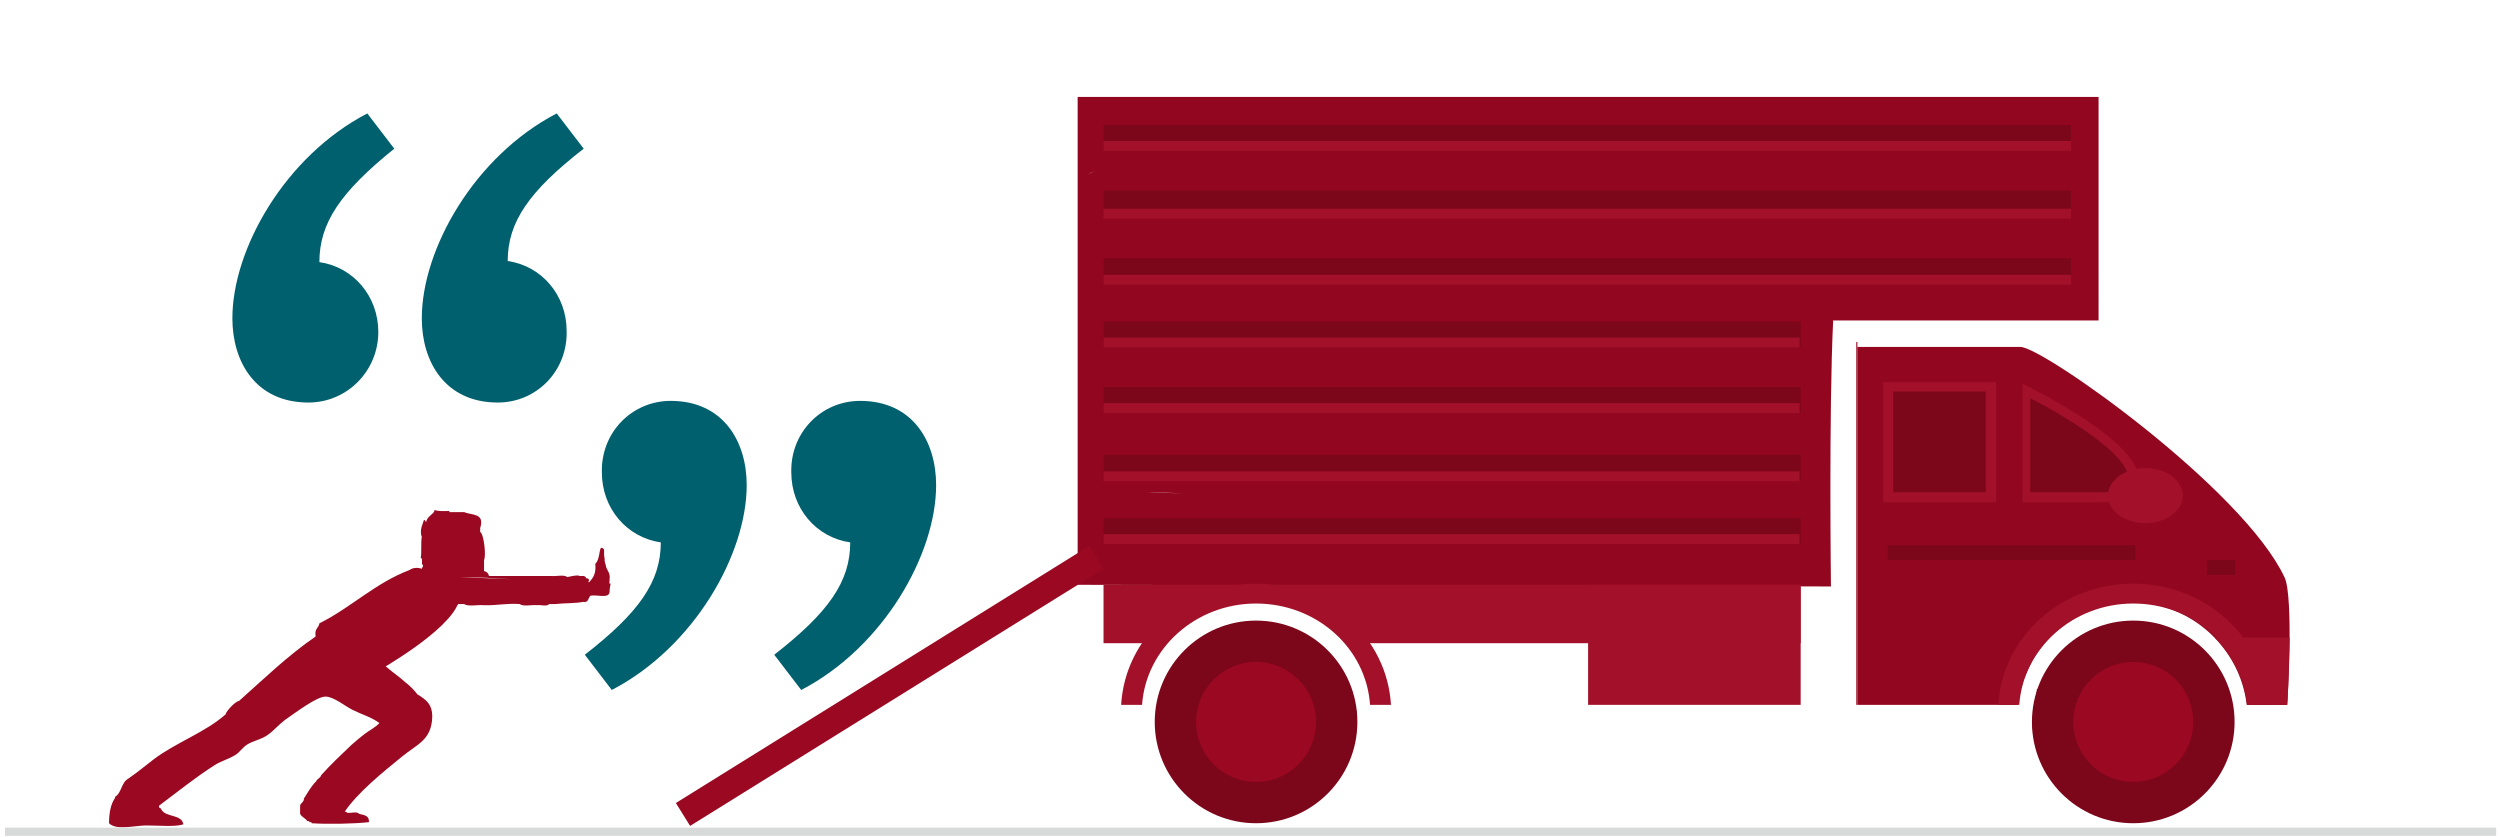
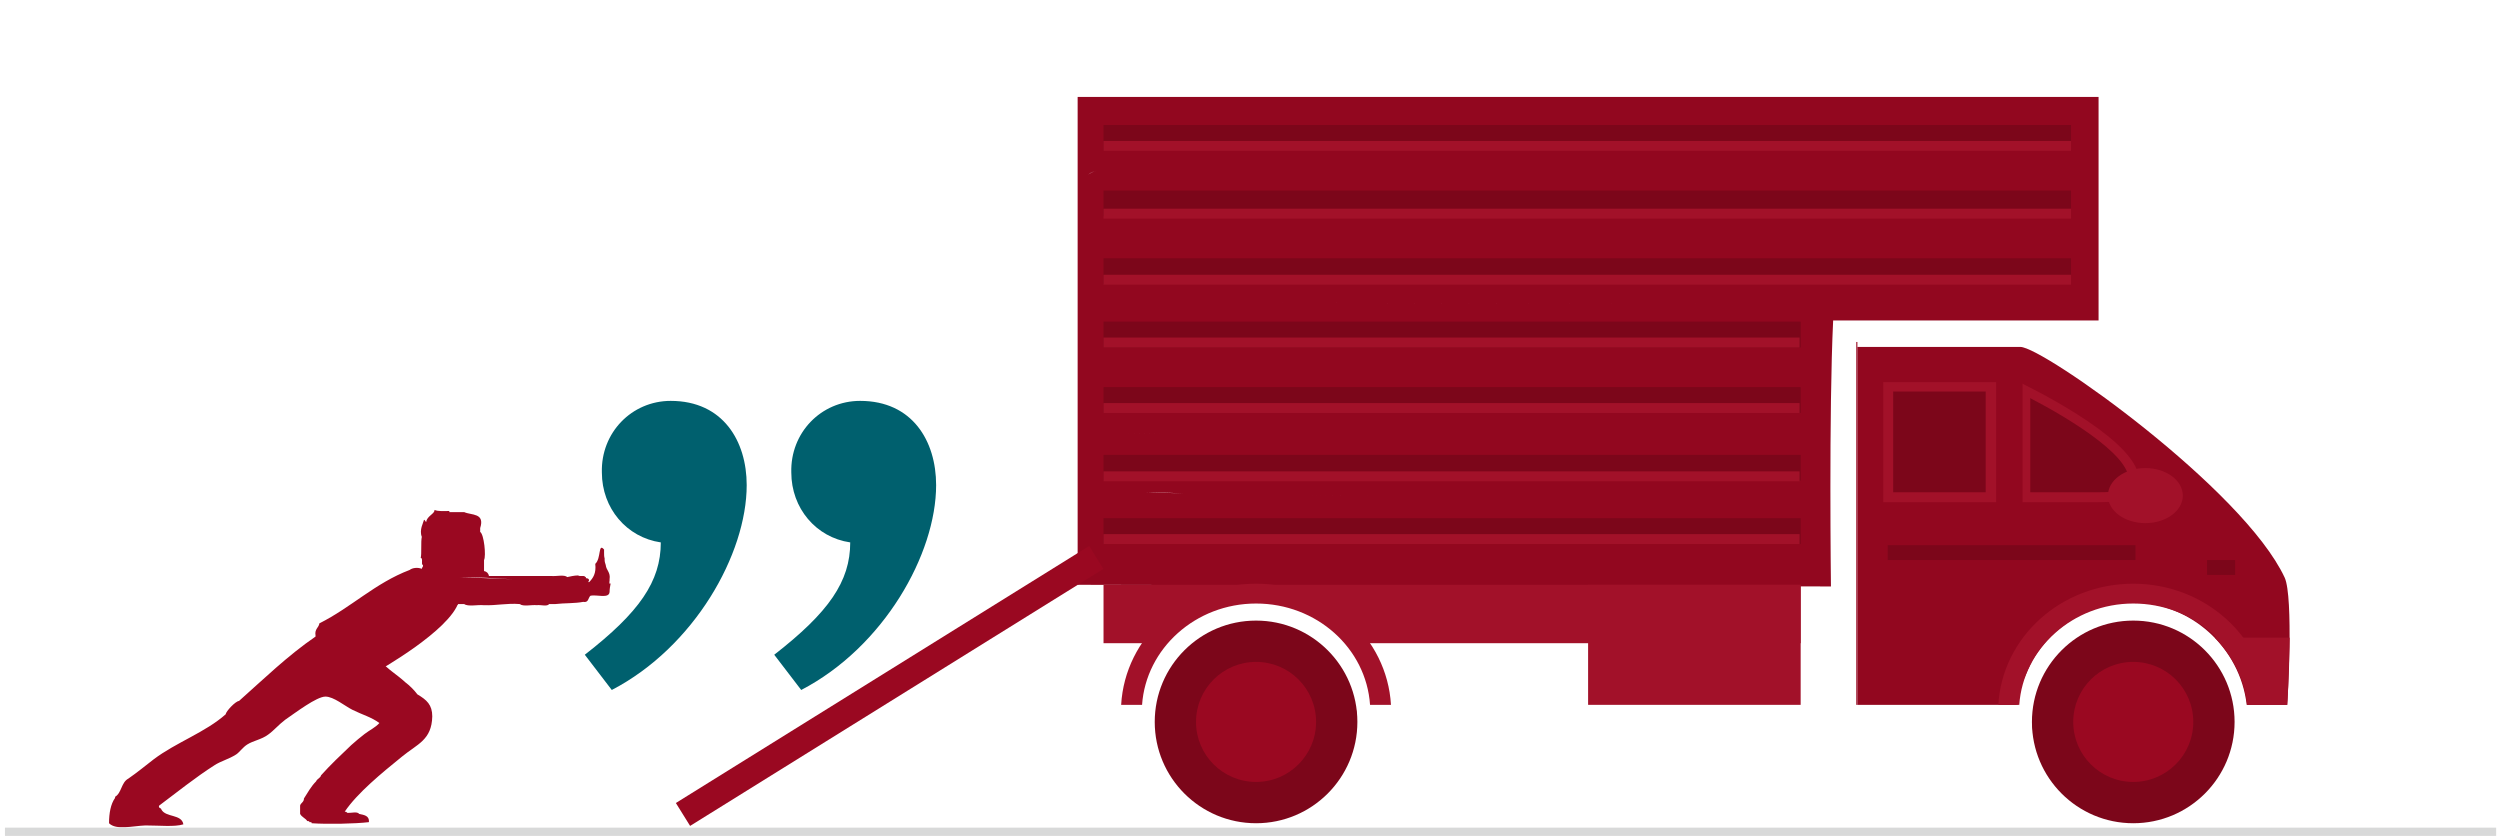
<svg xmlns="http://www.w3.org/2000/svg" version="1.1" id="Layer_1" x="0px" y="0px" width="454px" height="152px" viewBox="0 0 454 152" style="enable-background:new 0 0 454 152;" xml:space="preserve">
  <style type="text/css">
	.st0{fill-rule:evenodd;clip-rule:evenodd;fill:#81051B;}
	.st1{fill-rule:evenodd;clip-rule:evenodd;fill:#86061C;}
	.st2{fill-rule:evenodd;clip-rule:evenodd;fill:#970820;}
	.st3{fill-rule:evenodd;clip-rule:evenodd;fill:#92071F;}
	.st4{fill-rule:evenodd;clip-rule:evenodd;fill:#A21129;}
	.st5{fill-rule:evenodd;clip-rule:evenodd;fill:#82061B;}
	.st6{fill-rule:evenodd;clip-rule:evenodd;fill:#7C061A;}
	.st7{fill-rule:evenodd;clip-rule:evenodd;fill:#8D071E;}
	.st8{fill-rule:evenodd;clip-rule:evenodd;fill:#960820;}
	.st9{fill-rule:evenodd;clip-rule:evenodd;fill:#89061C;}
	.st10{fill-rule:evenodd;clip-rule:evenodd;fill:#84061B;}
	.st11{fill-rule:evenodd;clip-rule:evenodd;fill:#9A0821;}
	.st12{fill:#A21129;}
	.st13{fill:#00606E;}
	.st14{fill:#D8D9D9;}
</style>
  <g>
    <g>
      <g>
-         <path class="st0" d="M397.3,116.8c2.6,0.8,4,2.7,4.9,5.3C400.8,120.1,399.1,118.3,397.3,116.8z" />
-       </g>
-       <g>
-         <path class="st1" d="M372.6,141.1c1.5,1.2,2.6,2.7,4,4C374.9,144.1,373.5,142.8,372.6,141.1z" />
-       </g>
+         </g>
+       <g>
+         </g>
      <g>
        <path class="st0" d="M217.8,145.5c-1.2-0.9-2.9-1.3-3.1-3.1c1.2,1,2.5,2,3.5,3.1C218.1,145.5,217.9,145.5,217.8,145.5z" />
      </g>
      <g>
        <rect x="337.1" y="62.1" class="st2" width="0.2" height="65.9" />
      </g>
      <g>
        <path class="st1" d="M373.5,119.9c0.5-1.7,1.8-2.6,3.5-3.1C375.9,117.9,374.7,118.9,373.5,119.9z" />
      </g>
      <g>
-         <path class="st1" d="M223.1,139.3c-1.7-0.8-3.2-1.8-3.5-4c1.2,1.1,1.6,3.1,3.5,3.5C223.1,139,223.1,139.1,223.1,139.3z" />
+         <path class="st1" d="M223.1,139.3c-1.7-0.8-3.2-1.8-3.5-4c1.2,1.1,1.6,3.1,3.5,3.5C223.1,139,223.1,139.1,223.1,139.3" />
      </g>
      <g>
        <path class="st0" d="M391.6,139.7c1.3-0.9,2.2-2.2,3.5-3.1c0,0.1,0,0.3,0,0.4C394.1,138.1,393.7,139.8,391.6,139.7z" />
      </g>
      <g>
        <path class="st1" d="M379.2,125.6c0.3-1.4,1.2-2.3,2.6-2.6c-0.4,1.2-2,1.2-2.2,2.6C379.5,125.6,379.4,125.6,379.2,125.6z" />
      </g>
      <g>
        <path class="st3" d="M414.9,104.9C407.4,88.8,371,63,366.9,63s-29.6,0-29.6,0v65h28.9c0.5-0.8,0.2-2.4,0.8-3.1     c0.2-0.5,0.3-1.1,0.5-1.6c0.3-1.3,0.9-2.4,1.6-3.4c3.7-6.3,10.5-10.5,18.1-10.5c10.6,0,19.6,8.2,20.8,18.6h7.3     C415.5,127.3,416.5,108.4,414.9,104.9z" />
      </g>
      <g>
        <path class="st4" d="M402.2,115.8c3.2,3.3,5.4,7.5,5.9,12.2h7.3c0-0.4,0.3-6.4,0.4-12.2H402.2z" />
      </g>
      <g>
        <path class="st5" d="M224.8,113.7c1.3-0.7,5.7-0.7,7.1,0c-0.1,0-0.3,0-0.4,0C229.3,113.7,227,113.7,224.8,113.7z" />
      </g>
      <g>
        <path class="st1" d="M383.6,113.7c1.3-0.7,5.7-0.7,7.1,0C388.3,113.7,386,113.7,383.6,113.7z" />
      </g>
      <g>
        <path class="st1" d="M221.8,114.6c-2.5,1.9-5.4,3.4-7.5,5.7C215.9,117.5,218.4,115.6,221.8,114.6z" />
      </g>
      <g>
        <path class="st1" d="M393.8,114.6c1.6,0.1,2,1.3,3.5,1.3c0.1,0.4-0.2,0.4-0.4,0.4C395.6,116,394.3,115.7,393.8,114.6z" />
      </g>
      <g>
        <path class="st1" d="M231.9,113.7c3.6,0.5,6.5,1.8,7.9,4.4c-2.2-2-5.1-3.4-8.4-4.4C231.6,113.7,231.8,113.7,231.9,113.7z" />
      </g>
      <g>
        <path class="st1" d="M369.1,120c-0.7,1-1.3,2-1.6,3.4C368,122.2,368.5,121,369.1,120z" />
      </g>
      <g>
        <path class="st5" d="M223.5,122.5c0.9-1.6,5.6-1.8,7.5-0.9C228,121.4,225.6,121.8,223.5,122.5z" />
      </g>
      <g>
        <path class="st5" d="M381.9,123c1.3-2.5,8.3-2.4,10.1-0.4C388.9,121.3,384.5,121.4,381.9,123z" />
      </g>
      <g>
        <path class="st1" d="M233.2,122.5c1.3,0,1.6,1,2.2,1.8C236.8,126.4,232.5,122.5,233.2,122.5z" />
      </g>
      <g>
-         <path class="st1" d="M392.5,123c2.1,0.4,3.1,1.9,3.5,4c-0.7-0.9-1.6-1.6-1.8-3.1c-0.8,0-1.4-0.1-1.8-0.4     C392.5,123.3,392.5,123.1,392.5,123z" />
-       </g>
+         </g>
      <g>
        <path class="st1" d="M244.7,124.3c-1.6-1.9-2.8-4.2-4.4-6.2C242.3,119.6,244,121.5,244.7,124.3z" />
      </g>
      <g>
        <path class="st1" d="M403.9,125.2c-0.9-0.7-1.1-2.1-1.8-3.1C403.5,122.3,403.7,123.7,403.9,125.2z" />
      </g>
      <g>
        <path class="st1" d="M222.2,123.4c-1.5,1.7-2.7,3.8-3.5,6.2C218.8,126.4,220,124.4,222.2,123.4z" />
      </g>
      <g>
        <path class="st6" d="M235.4,124.3c0.5,0.2,0.9,0.6,0.9,1.3c1.2,2.3,1.9,6.1,0.9,9.3c-0.1,2.5-1.8,3.5-3.5,4.4     c-1.2,0.4-2.5,0.7-3.5,1.3c-1.3,0-2.6,0-4,0c-1.8,0.4-1.3-1.6-3.1-1.3c0-0.1,0-0.3,0-0.4c-1.9-0.4-2.3-2.4-3.5-3.5     c-1.1-1.1-0.9-3.5-0.9-5.7c0.8-2.4,2-4.4,3.5-6.2c0.2-0.5,0.6-0.9,1.3-0.9c2.1-0.7,4.5-1.1,7.5-0.9c0.8,0.2,1.8,0.2,2.2,0.9     C232.5,122.5,236.8,126.4,235.4,124.3z" />
      </g>
      <g>
        <path class="st0" d="M367,124.9c-0.7,0.6-0.3,2.3-0.8,3.1h0.2C366.6,126.9,366.8,125.9,367,124.9z" />
      </g>
      <g>
        <path class="st5" d="M377.5,130.9c0-1.8-0.1-3.6,0.9-4.4C378.1,128,378.1,129.8,377.5,130.9z" />
      </g>
      <g>
        <path class="st5" d="M211.2,126.5c0,0.7,0,1.5,0,2.2c-0.7,0.6-0.7,4.2,0,4.9c0,0.7,0,1.5,0,2.2     C209.9,133.8,209.9,128.4,211.2,126.5z" />
      </g>
      <g>
-         <path class="st7" d="M369.5,129.1c-0.3-1.8,0.4-2.5,0.4-4c0.1,0,0.3,0,0.4,0c0,0.6,0,1.2,0,1.8c-1,1-0.2,4-0.4,5.7     C369,132.3,369.8,130.2,369.5,129.1z" />
-       </g>
+         </g>
      <g>
        <path class="st2" d="M404.4,126.5c-0.3,2.8,0.6,6.8-0.4,8.8c0-2.9,0-5.9,0-8.8C404.1,126.5,404.2,126.5,404.4,126.5z" />
      </g>
      <g>
        <path class="st8" d="M218.2,129.6c0.3,1.9-0.2,4.4-0.4,3.1C217.7,132,218,127.7,218.2,129.6z" />
      </g>
      <g>
        <path class="st8" d="M370.4,126.9c0,2.8,0,5.6,0,8.4c-0.1,0-0.3,0-0.4,0c0-0.9,0-1.8,0-2.6C370.2,130.9,369.4,128,370.4,126.9z" />
      </g>
      <g>
        <path class="st7" d="M211.2,128.7c0,1.6,0,3.2,0,4.9C210.4,132.9,210.4,129.3,211.2,128.7z" />
      </g>
      <g>
        <path class="st8" d="M245.6,126.9c0,2.8,0,5.6,0,8.4c-0.1,0-0.3,0-0.4,0c0-2.8,0-5.6,0-8.4C245.3,126.9,245.4,126.9,245.6,126.9z     " />
      </g>
      <g>
        <path class="st0" d="M404.8,128.7c0.7,0.6,0.7,4.2,0,4.9C404.8,131.9,404.8,130.3,404.8,128.7z" />
      </g>
      <g>
        <path class="st5" d="M236.3,125.6c2.1,1.1,2.5,7.3,0.9,9.3C238.2,131.8,237.5,127.9,236.3,125.6z" />
      </g>
      <g>
        <path class="st0" d="M370,135.3c-0.7-1.3-1.5-4.7-0.4-6.2c0.3,1.1-0.6,3.2,0.4,3.5C370,133.6,370,134.4,370,135.3z" />
      </g>
      <g>
        <path class="st1" d="M395.1,136.6c1.4-2.4,2-5.4,1.3-8.8c1.7,2.6,0.6,7.7-1.3,9.3C395.1,136.9,395.1,136.8,395.1,136.6z" />
      </g>
      <g>
        <path class="st9" d="M245.6,135.3c0-2.8,0-5.6,0-8.4C246.8,129,246.6,133.2,245.6,135.3z" />
      </g>
      <g>
        <path class="st0" d="M378.3,135.3c-1.1-0.5-0.9-2.4-0.9-4C378.2,132.2,377.9,134.1,378.3,135.3z" />
      </g>
      <g>
        <path class="st6" d="M396.4,127.8c0.7,3.4,0.1,6.4-1.3,8.8c-1.4,0.9-2.2,2.2-3.5,3.1c-0.1,0.5-0.9,0.3-0.9,0.9     c-0.4,0-0.9,0-1.3,0c-2.3,0.3-3.8-0.3-5.7-0.4c0.1-1-1.6-0.2-2.2-0.4c-1.3-1.2-2.1-2.9-3.1-4.4c-0.4-1.2-0.1-3.1-0.9-4     c0-0.1,0-0.3,0-0.4c0.7-1.1,0.7-2.9,0.9-4.4c0.2-0.4,0.4-0.8,0.9-0.9c0.1,0,0.3,0,0.4,0c0.2-1.4,1.8-1.4,2.2-2.6     c2.6-1.6,7.1-1.7,10.1-0.4c0.4-0.1,0.4,0.2,0.4,0.4c0,0.1,0,0.3,0,0.4c0.4,0.3,1,0.5,1.8,0.4c0.2,1.5,1,2.2,1.8,3.1     C395.9,127.5,396.1,127.7,396.4,127.8z" />
      </g>
      <g>
        <path class="st9" d="M372.6,141.1c-1.1-0.6-1.4-1.8-1.8-3.1C371.9,138.5,372.3,139.8,372.6,141.1z" />
      </g>
      <g>
        <path class="st0" d="M230.1,140.6c1-0.6,2.3-0.9,3.5-1.3c-0.4,1-1.5,1.4-3.1,1.3C230.4,140.6,230.3,140.6,230.1,140.6z" />
      </g>
      <g>
        <path class="st10" d="M226.2,140.6c1.3,0,2.6,0,4,0c0.1,0,0.3,0,0.4,0C230.1,141.3,226.6,141.3,226.2,140.6z" />
      </g>
      <g>
        <path class="st5" d="M383.6,140.2c1.9,0.1,3.4,0.7,5.7,0.4C388.1,141.5,384.4,141.2,383.6,140.2z" />
      </g>
      <g>
        <path class="st1" d="M214.7,141.9c-1.9-0.7-2.7-2.6-3.1-4.9C212.8,138.6,213.5,140.5,214.7,141.9z" />
      </g>
      <g>
        <path class="st3" d="M195.7,17.6v88.6l136.8,0.3c0,0-0.4-31.7,0.4-48.3h48.2V17.6H195.7z M322.5,24.7     c-31.6,0.1-63.4-0.1-95.1-0.1C259,24.5,290.9,24.7,322.5,24.7z M197.6,31.7c0.5-0.3,1-0.6,1.6-0.7     C198.7,31.1,198.1,31.3,197.6,31.7z M198.1,79.2c0.7-0.2,1.9-0.4,3.3-0.4C200,78.8,198.8,79,198.1,79.2z M204.1,78.7     c2.6,0,5.4,0.1,7.6,0.1C209.6,78.8,206.7,78.7,204.1,78.7z M209.7,102.6C209.7,102.6,209.7,102.6,209.7,102.6     C209.7,102.6,209.7,102.6,209.7,102.6C209.7,102.6,209.7,102.6,209.7,102.6z M208.2,89.4L208.2,89.4c2.2,0.1,4.4,0.1,6.7,0.2     C212.6,89.5,210.4,89.4,208.2,89.4z M236.9,89.9c4.7,0.1,9.3,0.1,14.1,0.1C246.3,90,241.6,90,236.9,89.9z M251.3,102.6     c0,0,13.5,0,20.2,0C264.8,102.6,258,102.6,251.3,102.6z M280.6,90.1c4.8,0,9.5,0,14.2,0C290.1,90.1,285.4,90.1,280.6,90.1z      M319.6,116.8c0.1,0,0.3,0,0.4,0c0,0,0,0,0,0C319.9,116.8,319.7,116.8,319.6,116.8z M227.4,55c31.7,0,63.5,0.2,95.1,0.1     C290.9,55.2,259,55,227.4,55z M324.4,116.8L324.4,116.8c0.2,0,0.4,0,0.6,0C324.8,116.8,324.6,116.8,324.4,116.8z M330,99.7     C330,99.7,330,99.7,330,99.7C330,99.7,330,99.7,330,99.7C330,99.7,330,99.7,330,99.7z M330.2,99.3c0,0,0-0.1,0-0.1     C330.2,99.2,330.2,99.2,330.2,99.3L330.2,99.3z M220.8,50.3c39.8,0.7,81.7,0.5,122.1,0.4C302.5,50.8,260.6,51,220.8,50.3z" />
      </g>
    </g>
  </g>
  <circle class="st6" cx="228.1" cy="131.1" r="18.4" />
  <g>
    <circle class="st11" cx="228.1" cy="131.1" r="10.9" />
  </g>
  <circle class="st6" cx="387.4" cy="131.1" r="18.4" />
  <g>
    <g>
      <path class="st12" d="M366.7,128c0.7-10.2,9.7-18.4,20.7-18.4s20,8.1,20.7,18.4h3.8c-0.7-12.2-11.4-22-24.5-22    c-13.1,0-23.8,9.7-24.5,22H366.7z" />
    </g>
  </g>
  <g>
    <g>
      <path class="st12" d="M207.4,128c0.7-10.2,9.7-18.4,20.7-18.4c11,0,20,8.1,20.7,18.4h3.8c-0.7-12.2-11.4-22-24.5-22    c-13.1,0-23.8,9.7-24.5,22H207.4z" />
    </g>
  </g>
  <g>
    <circle class="st11" cx="387.4" cy="131.1" r="10.9" />
  </g>
  <g>
    <rect x="200.4" y="22.7" class="st6" width="175.7" height="4.7" />
  </g>
  <g>
    <rect x="200.4" y="25.6" class="st4" width="175.7" height="1.8" />
  </g>
  <g>
    <rect x="200.4" y="34.6" class="st6" width="175.7" height="4.7" />
  </g>
  <g>
    <rect x="200.4" y="46.9" class="st6" width="175.7" height="4.7" />
  </g>
  <g>
    <rect x="200.4" y="58.4" class="st6" width="126.6" height="4.7" />
  </g>
  <g>
    <rect x="200.4" y="70.3" class="st6" width="126.6" height="4.7" />
  </g>
  <g>
    <rect x="200.4" y="82.6" class="st6" width="126.6" height="4.7" />
  </g>
  <g>
    <rect x="200.4" y="94.1" class="st6" width="126.6" height="4.7" />
  </g>
  <g>
    <path class="st6" d="M342.8,90.3v-20h23.6c0,0,19.4,9.2,20.9,16c1,4.7-2.4,4-13.8,4C354.3,90.3,342.8,90.3,342.8,90.3z" />
  </g>
  <g>
    <path class="st6" d="M342.8,90.3v-20h23.6c0,0,19.4,9.2,20.9,16c1,4.7-2.4,4-13.8,4C354.3,90.3,342.8,90.3,342.8,90.3z" />
    <path class="st12" d="M380.1,91.2c-0.8,0-1.7,0-2.7,0c-1.2,0-2.5,0-3.9,0H342V69.4h24.7l0.2,0.1c0.8,0.4,19.8,9.5,21.4,16.6   c0.2,1.1,0.4,2.5-0.4,3.6C386.7,91,384.3,91.2,380.1,91.2z M343.7,89.4h29.8c1.4,0,2.7,0,3.9,0c4.9,0,8.2,0.1,9-0.9   c0.3-0.4,0.3-1,0.1-2.1c-1.1-5.2-14.8-12.7-20.2-15.3h-22.5V89.4z" />
  </g>
  <g>
    <rect x="360.6" y="70.9" class="st4" width="8.1" height="19.4" />
  </g>
  <g>
    <rect x="362.5" y="68.1" class="st3" width="4.8" height="26.9" />
  </g>
  <g>
    <rect x="342.8" y="99" class="st6" width="45" height="2.7" />
  </g>
  <g>
    <rect x="400.8" y="101.7" class="st6" width="5.1" height="2.7" />
  </g>
  <g>
    <ellipse class="st4" cx="389.6" cy="90" rx="6.8" ry="5" />
  </g>
  <g>
    <rect x="200.4" y="37.9" class="st4" width="175.7" height="1.8" />
  </g>
  <g>
    <rect x="200.4" y="49.9" class="st4" width="175.7" height="1.8" />
  </g>
  <g>
    <rect x="200.4" y="61.3" class="st4" width="126.4" height="1.8" />
  </g>
  <g>
    <rect x="200.4" y="73.2" class="st4" width="126.4" height="1.8" />
  </g>
  <g>
    <rect x="200.4" y="85.6" class="st4" width="126.4" height="1.8" />
  </g>
  <g>
    <rect x="200.4" y="97" class="st4" width="126.4" height="1.8" />
  </g>
  <g>
    <path class="st4" d="M200.4,106.2v10.6h7.5c4.9-6.2,12.4-10.2,20.7-10.2s14.9,4,19.8,10.2H327v-10.6H200.4z" />
  </g>
  <g>
    <rect x="288.4" y="106.2" class="st4" width="38.6" height="21.8" />
  </g>
  <g>
    <rect x="117.4" y="122.2" transform="matrix(0.849 -0.528 0.528 0.849 -41.458 104.064)" class="st11" width="88.4" height="4.9" />
  </g>
  <g>
    <g>
      <path class="st13" d="M121.8,72.8c9.5,0,13.8,7.3,13.8,15.3c0,12.5-9.5,29.4-24.5,37.2l-4.9-6.4c9.9-7.7,13.8-13.3,13.8-20.4    c-6.2-0.9-10.7-6.2-10.7-12.7C109.1,78.6,114.7,72.8,121.8,72.8z M156.2,72.8c9.5,0,13.8,7.3,13.8,15.3c0,12.5-9.5,29.4-24.5,37.2    l-4.9-6.4c9.9-7.7,13.8-13.3,13.8-20.4c-6.2-0.9-10.7-6.2-10.7-12.7C143.5,78.6,149.1,72.8,156.2,72.8z" />
    </g>
  </g>
  <g>
    <g>
-       <path class="st13" d="M56,73.1c-9.5,0-13.8-7.3-13.8-15.3c0-12.5,9.5-29.4,24.5-37.2l4.9,6.4C61.8,34.9,58,40.5,58,47.6    c6.2,0.9,10.7,6.2,10.7,12.7C68.7,67.3,63.1,73.1,56,73.1z M90.4,73.1c-9.5,0-13.8-7.3-13.8-15.3c0-12.5,9.5-29.4,24.5-37.2    l4.9,6.4c-9.9,7.7-13.8,13.3-13.8,20.4c6.2,0.9,10.7,6.2,10.7,12.7C103.1,67.3,97.5,73.1,90.4,73.1z" />
-     </g>
+       </g>
  </g>
  <g>
    <path class="st11" d="M110.7,105.4v-0.2c0.2-1.3-0.6-1.6-0.7-2.6c-0.1-0.3-0.2-0.6-0.2-0.9c0-0.1,0-0.2,0-0.3c0,0,0,0,0,0   c-0.1-0.3-0.1-0.7-0.1-1c0-0.2,0-0.4,0-0.6c-1.1-1.3-0.5,1.6-1.6,2.6c0.2,1.7-0.4,2.6-1.1,3.3h-0.2c0.3-0.3,0.2-0.7-0.4-0.7v-0.2   c-0.1,0-0.2-0.1-0.3-0.2c0.2,0.1-0.2,0-0.1,0c0,0-0.1,0-0.1,0c0,0-0.2,0-0.2,0c-0.1,0-0.2,0-0.3,0c-0.1,0-0.3,0-0.4-0.1   c-0.7,0-1.5,0.2-2,0.3c-0.5-0.5-2-0.1-2.9-0.2H88.8c-0.1-0.5-0.4-0.8-0.9-0.9v-2c0.4-0.7,0-4.7-0.7-5.1v-0.7   c0.9-2.8-1.6-2.3-2.9-2.9h-2.7v-0.2c-1,0-2,0.1-2.7-0.2c0.1,0.7-1.4,1.1-1.5,2.2c-0.2-0.1-0.2-0.4-0.4-0.4   c-0.1,0.5-0.9,1.8-0.4,3.1c-0.2,0.8,0,3.2-0.2,3.8c0.5,0.1,0,1.2,0.4,1.3c0.1,0.4-0.2,0.4-0.2,0.7c-0.7-0.3-1.7-0.2-2.2,0.2   c-6.3,2.4-10.6,6.8-16.4,9.7c-0.1,0.8-0.9,1-0.7,2.2v0.2c-5.1,3.5-9.4,7.7-13.9,11.7c-0.6,0-2.4,1.9-2.4,2.4   c-3.7,3.3-9,5.1-13.1,8.2c-1.3,1-3,2.4-4.6,3.5c-1.3,0.7-1.2,2.6-2.4,3.3v0.2c-0.8,1.1-1.1,2.8-1.1,4.6c1.3,1.3,4.2,0.5,6.6,0.4   c2.6,0,5.3,0.3,6.9-0.2c-0.3-1.9-3.2-1.2-4-2.7c0-0.3-0.6-0.2-0.4-0.7c3.2-2.4,6.7-5.2,10-7.3c1.2-0.8,2.6-1.1,4-2   c0.6-0.4,1.2-1.3,2-1.8c1.1-0.7,2.6-0.9,3.8-1.8c1-0.7,1.9-1.8,3.1-2.7c1.9-1.3,5.7-4.2,7.3-4.2c1.5,0,3.5,1.7,4.9,2.4   c1.8,0.9,3.4,1.3,4.9,2.4c-0.7,0.8-1.8,1.3-2.7,2c-0.8,0.6-1.6,1.3-2.4,2c-1.9,1.8-3.8,3.6-5.5,5.5c-0.1,0.5-0.7,0.6-0.9,1.1   c-0.9,0.9-1.5,2-2.2,3.1c0,0.7-0.6,0.8-0.7,1.3v1.5c0.3,0.6,1,0.8,1.3,1.3c0.2,0,0.4,0,0.4,0.2h0.2c0.2,0,0.2,0.1,0.2,0.2   c2.9,0.2,7.9,0.1,10.4-0.2c0.1-1.2-0.9-1.3-1.8-1.5c-0.3-0.5-1.5-0.1-2.2-0.2c0-0.2-0.3-0.2-0.4-0.2c2.3-3.4,6.7-7,10.4-10   c2.8-2.3,5.4-3,5.5-7.3c0-2.1-1-3-2.7-4c-0.6-0.8-1.4-1.6-2.2-2.2c-1.5-1.4-3.3-2.4-4.6-4c5.1-3,9.8-6.5,14.2-10.2h1.1   c0.7,0.5,2.4,0.1,3.5,0.2c2.4,0.1,4.2-0.4,6.6-0.2c0.6,0.5,2.1,0.1,3.1,0.2c0.7-0.1,1.9,0.3,2.2-0.2h1.1c1.7-0.2,3.6-0.1,5.1-0.4   c1,0.2,0.9-0.7,1.3-1.1c1.1-0.3,3.4,0.6,3.5-0.7c0,0,0,0,0,0c0-0.5,0.1-1.1,0.2-1.6C110.7,106.2,110.6,105.9,110.7,105.4z    M78.6,104.9L78.6,104.9c0.1,0,0.2,0,0.3,0C78.8,104.9,78.7,104.9,78.6,104.9z M83.5,104.8c3.1,0,6.3,0.2,9.6,0.4   C89.9,105.1,86.6,104.9,83.5,104.8z" />
  </g>
  <g>
    <path class="st11" d="M68.7,121.8c0,0,13-7.3,14.6-12.5c1.5-5.2-11.7,0.3-11.7,0.3l-9.1,10.1" />
  </g>
  <g>
    <rect x="0.9" y="150.3" class="st14" width="452.4" height="1.5" />
  </g>
</svg>